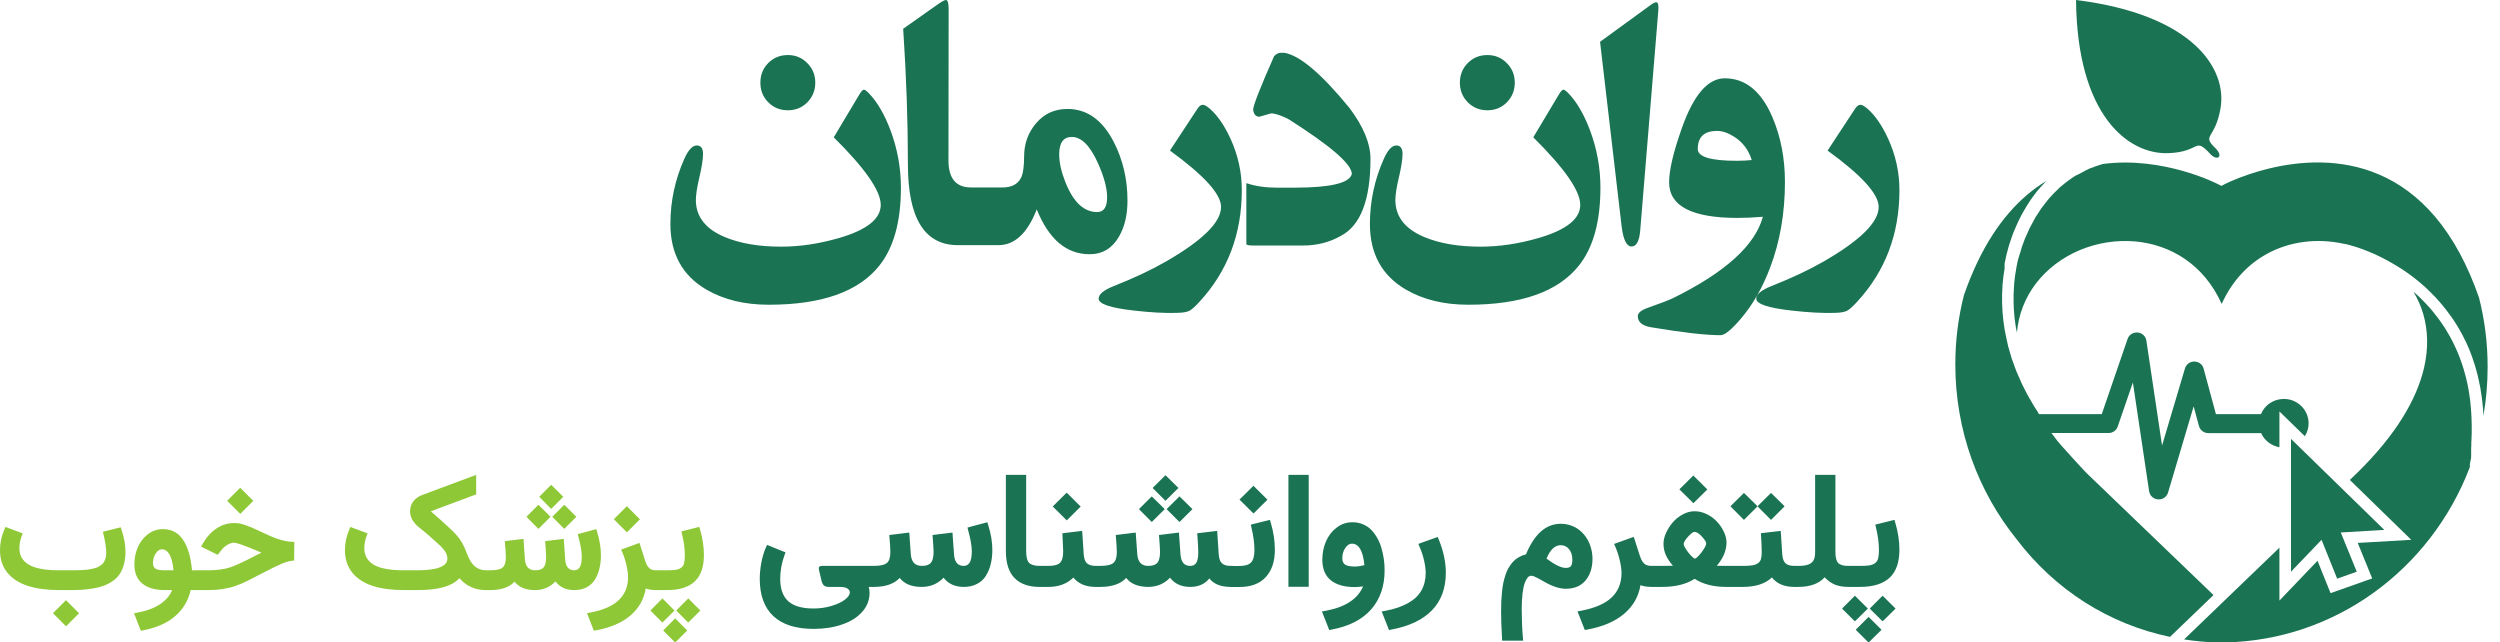
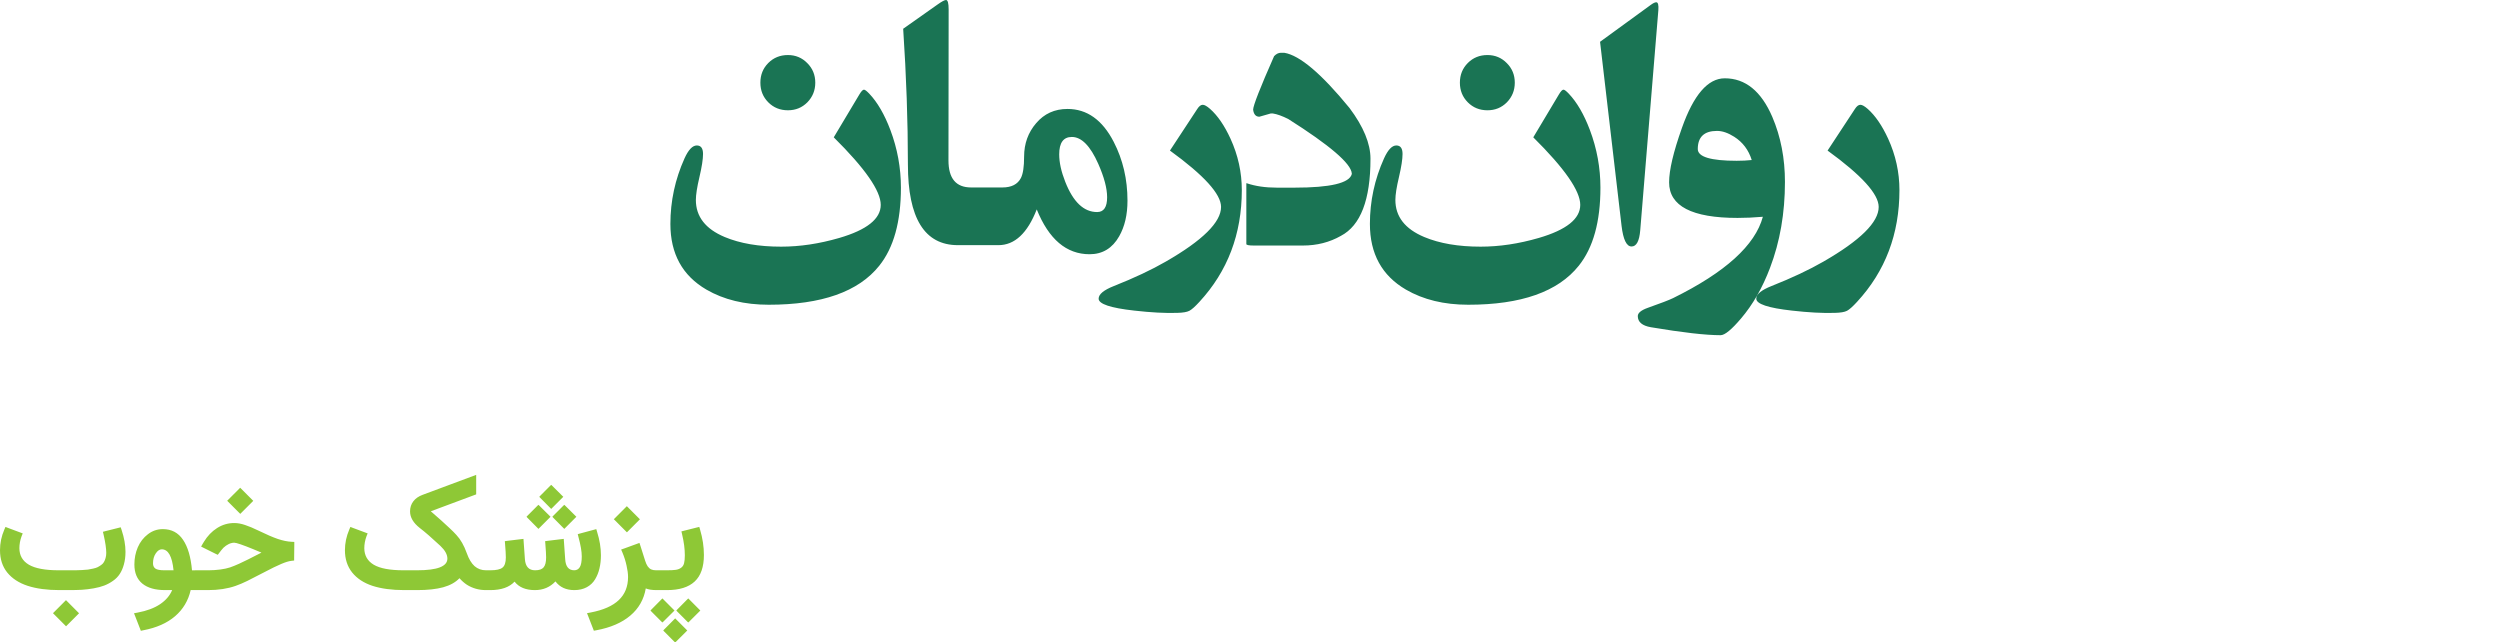
<svg xmlns="http://www.w3.org/2000/svg" width="179" height="46" viewBox="0 0 179 46" fill="none">
  <g clip-path="url(#clip0_3535_77778)">
    <path d="M64.506 13.436C64.506 15.874 63.988 17.738 62.953 19.029C61.467 20.889 58.828 21.819 55.037 21.819C53.308 21.819 51.823 21.458 50.58 20.736C48.86 19.734 48 18.167 48 16.036C48 14.402 48.338 12.835 49.013 11.336C49.292 10.722 49.585 10.415 49.891 10.415C50.188 10.415 50.337 10.618 50.337 11.025C50.337 11.395 50.251 11.946 50.08 12.677C49.909 13.399 49.824 13.946 49.824 14.316C49.824 15.508 50.512 16.393 51.89 16.971C52.989 17.431 54.335 17.661 55.929 17.661C57.271 17.661 58.657 17.454 60.089 17.038C62.07 16.46 63.061 15.671 63.061 14.668C63.061 13.666 61.94 12.054 59.697 9.833L61.534 6.758C61.669 6.533 61.778 6.42 61.859 6.42C61.931 6.42 62.057 6.515 62.237 6.704C62.822 7.318 63.326 8.185 63.75 9.305C64.254 10.641 64.506 12.018 64.506 13.436ZM58.374 5.919C58.374 6.469 58.185 6.939 57.806 7.327C57.428 7.707 56.965 7.896 56.415 7.896C55.857 7.896 55.389 7.707 55.01 7.327C54.632 6.948 54.443 6.479 54.443 5.919C54.443 5.359 54.632 4.889 55.01 4.51C55.389 4.131 55.857 3.941 56.415 3.941C56.965 3.941 57.428 4.135 57.806 4.524C58.185 4.903 58.374 5.368 58.374 5.919ZM69.909 17.553H68.585C66.199 17.553 65.006 15.625 65.006 11.77C65.006 8.7 64.893 5.463 64.668 2.059L67.126 0.325C67.433 0.108 67.635 0 67.734 0C67.86 0 67.923 0.226 67.923 0.677L67.91 11.485C67.91 12.777 68.45 13.422 69.531 13.422H69.909V17.553ZM69.382 13.422H71.435L71.516 13.53L71.53 17.445L71.462 17.553H69.409L69.328 17.445L69.315 13.53L69.382 13.422ZM80.728 14.37C80.728 15.373 80.53 16.221 80.134 16.916C79.648 17.774 78.941 18.203 78.013 18.203C76.356 18.203 75.096 17.133 74.231 14.993C73.565 16.7 72.651 17.553 71.489 17.553H70.814V13.422H71.773C72.421 13.422 72.863 13.197 73.097 12.745C73.25 12.447 73.326 11.937 73.326 11.214C73.326 10.284 73.615 9.485 74.191 8.817C74.767 8.14 75.514 7.801 76.433 7.801C77.829 7.801 78.932 8.587 79.742 10.158C80.4 11.431 80.728 12.835 80.728 14.37ZM78.635 11.729C78.067 10.447 77.437 9.806 76.744 9.806C76.14 9.806 75.839 10.221 75.839 11.052C75.839 11.63 75.983 12.284 76.271 13.016C76.838 14.46 77.599 15.183 78.554 15.183C79.031 15.183 79.27 14.831 79.27 14.126C79.27 13.485 79.058 12.686 78.635 11.729ZM88.914 13.612C88.914 16.754 87.901 19.422 85.875 21.616C85.569 21.95 85.33 22.163 85.159 22.253C84.988 22.343 84.695 22.393 84.281 22.402C83.425 22.429 82.403 22.375 81.215 22.239C79.513 22.05 78.662 21.765 78.662 21.386C78.662 21.07 79.026 20.767 79.756 20.479C81.215 19.901 82.453 19.318 83.47 18.731C86.109 17.214 87.428 15.91 87.428 14.817C87.428 13.896 86.208 12.551 83.768 10.781L85.726 7.801C85.852 7.603 85.983 7.503 86.118 7.503C86.244 7.503 86.419 7.603 86.645 7.801C87.185 8.28 87.671 8.989 88.103 9.928C88.644 11.111 88.914 12.339 88.914 13.612ZM91.71 3.779H91.953C93.061 3.959 94.618 5.278 96.626 7.734C97.626 9.07 98.126 10.28 98.126 11.363C98.126 14.307 97.419 16.149 96.005 16.889C95.195 17.35 94.29 17.58 93.29 17.58H89.765C89.414 17.58 89.238 17.544 89.238 17.472V13.124H89.278C89.891 13.332 90.607 13.436 91.426 13.436H92.683C95.258 13.436 96.626 13.111 96.789 12.46V12.42C96.735 11.707 95.217 10.406 92.237 8.519C91.805 8.303 91.44 8.172 91.143 8.126H90.981L90.17 8.357C89.918 8.357 89.769 8.19 89.724 7.856C89.724 7.567 90.224 6.289 91.224 4.023C91.377 3.86 91.539 3.779 91.71 3.779ZM114.591 13.436C114.591 15.874 114.074 17.738 113.038 19.029C111.552 20.889 108.914 21.819 105.123 21.819C103.394 21.819 101.908 21.458 100.665 20.736C98.945 19.734 98.085 18.167 98.085 16.036C98.085 14.402 98.423 12.835 99.099 11.336C99.378 10.722 99.67 10.415 99.976 10.415C100.274 10.415 100.422 10.618 100.422 11.025C100.422 11.395 100.337 11.946 100.166 12.677C99.994 13.399 99.909 13.946 99.909 14.316C99.909 15.508 100.598 16.393 101.976 16.971C103.074 17.431 104.42 17.661 106.014 17.661C107.356 17.661 108.743 17.454 110.174 17.038C112.156 16.46 113.146 15.671 113.146 14.668C113.146 13.666 112.025 12.054 109.783 9.833L111.62 6.758C111.755 6.533 111.863 6.42 111.944 6.42C112.016 6.42 112.142 6.515 112.322 6.704C112.907 7.318 113.412 8.185 113.835 9.305C114.339 10.641 114.591 12.018 114.591 13.436ZM108.459 5.919C108.459 6.469 108.27 6.939 107.892 7.327C107.514 7.707 107.05 7.896 106.501 7.896C105.942 7.896 105.474 7.707 105.096 7.327C104.718 6.948 104.528 6.479 104.528 5.919C104.528 5.359 104.718 4.889 105.096 4.51C105.474 4.131 105.942 3.941 106.501 3.941C107.05 3.941 107.514 4.135 107.892 4.524C108.27 4.903 108.459 5.368 108.459 5.919ZM118.738 0.731L117.441 16.483C117.378 17.26 117.171 17.648 116.82 17.648C116.46 17.648 116.221 17.156 116.104 16.172L114.564 2.993L118.211 0.339C118.373 0.221 118.5 0.163 118.59 0.163C118.716 0.163 118.765 0.352 118.738 0.731ZM127.802 13.029C127.802 15.26 127.446 17.309 126.734 19.178C126.194 20.605 125.501 21.815 124.654 22.808C123.979 23.603 123.493 24 123.196 24C122.124 24 120.463 23.81 118.211 23.431C117.581 23.323 117.266 23.056 117.266 22.632C117.266 22.406 117.509 22.208 117.995 22.036C118.914 21.711 119.513 21.481 119.792 21.345C123.529 19.503 125.672 17.562 126.221 15.521C125.573 15.576 124.97 15.603 124.411 15.603C121.142 15.603 119.508 14.754 119.508 13.056C119.508 12.181 119.814 10.88 120.427 9.156C121.264 6.79 122.286 5.607 123.493 5.607C124.97 5.607 126.104 6.528 126.897 8.37C127.5 9.779 127.802 11.332 127.802 13.029ZM125.424 11.458C125.199 10.736 124.78 10.181 124.168 9.792C123.727 9.512 123.317 9.373 122.939 9.373C122.02 9.373 121.561 9.806 121.561 10.673C121.561 11.232 122.489 11.512 124.344 11.512C124.74 11.512 125.1 11.494 125.424 11.458ZM136 13.612C136 16.754 134.988 19.422 132.962 21.616C132.655 21.95 132.416 22.163 132.246 22.253C132.074 22.343 131.781 22.393 131.368 22.402C130.512 22.429 129.49 22.375 128.301 22.239C126.599 22.05 125.749 21.765 125.749 21.386C125.749 21.07 126.113 20.767 126.843 20.479C128.301 19.901 129.54 19.318 130.557 18.731C133.196 17.214 134.514 15.91 134.514 14.817C134.514 13.896 133.295 12.551 130.855 10.781L132.813 7.801C132.939 7.603 133.07 7.503 133.205 7.503C133.331 7.503 133.506 7.603 133.732 7.801C134.271 8.28 134.757 8.989 135.19 9.928C135.73 11.111 136 12.339 136 13.612Z" fill="#1A7454" />
    <path d="M3.864 43.834L4.653 43.042L4.724 42.971L4.795 43.042L5.589 43.839L5.66 43.91L5.589 43.981L4.8 44.772L4.729 44.843L4.659 44.772L3.864 43.975L3.793 43.904L3.864 43.834ZM4.936 42.251H4.256C3.367 42.251 2.609 42.149 1.981 41.945C1.353 41.738 0.865 41.42 0.517 40.99C0.172 40.561 0 40.028 0 39.392C0 38.886 0.103 38.395 0.31 37.918L0.392 37.727L0.588 37.804L1.42 38.114L1.627 38.191L1.546 38.393C1.44 38.68 1.388 38.968 1.388 39.255C1.391 39.775 1.618 40.168 2.068 40.434C2.522 40.699 3.233 40.832 4.201 40.832H4.898C5.108 40.832 5.277 40.832 5.404 40.832C5.531 40.829 5.685 40.823 5.867 40.816C6.048 40.809 6.191 40.798 6.297 40.783C6.405 40.765 6.529 40.741 6.667 40.712C6.805 40.683 6.913 40.648 6.993 40.608C7.077 40.565 7.162 40.512 7.249 40.45C7.336 40.388 7.401 40.318 7.445 40.237C7.492 40.154 7.53 40.059 7.559 39.954C7.592 39.844 7.608 39.723 7.608 39.588C7.608 39.279 7.545 38.844 7.418 38.284L7.369 38.076L7.576 38.022L8.446 37.804L8.642 37.754L8.707 37.945C8.893 38.509 8.985 39.03 8.985 39.506C8.985 39.841 8.947 40.143 8.871 40.412C8.798 40.681 8.698 40.91 8.571 41.1C8.448 41.289 8.287 41.453 8.087 41.591C7.891 41.729 7.684 41.84 7.467 41.924C7.249 42.007 6.995 42.075 6.705 42.126C6.418 42.176 6.137 42.211 5.861 42.229C5.589 42.244 5.281 42.251 4.936 42.251ZM11.657 37.885C12.281 37.885 12.764 38.14 13.105 38.649C13.45 39.155 13.664 39.885 13.747 40.838H14.171V41.056V42.033V42.251L13.654 42.246C13.48 43.006 13.107 43.632 12.533 44.123C11.96 44.614 11.204 44.949 10.264 45.127L10.084 45.165L10.019 44.996L9.693 44.156L9.595 43.91L9.856 43.861C10.516 43.737 11.051 43.537 11.461 43.261C11.871 42.984 12.16 42.648 12.326 42.251H11.82C11.117 42.251 10.574 42.096 10.193 41.787C9.812 41.474 9.622 41.018 9.622 40.417C9.622 39.977 9.703 39.566 9.867 39.184C10.034 38.802 10.275 38.491 10.591 38.251C10.906 38.007 11.262 37.885 11.657 37.885ZM12.425 40.832C12.326 39.832 12.045 39.331 11.581 39.331C11.425 39.331 11.282 39.43 11.151 39.626C11.02 39.819 10.955 40.055 10.955 40.336C10.955 40.503 11.013 40.629 11.129 40.712C11.249 40.792 11.461 40.832 11.766 40.832H12.425ZM16.337 35.784L17.127 34.993L17.197 34.922L17.268 34.993L18.063 35.79L18.133 35.861L18.063 35.932L17.273 36.723L17.203 36.794L17.132 36.723L16.337 35.926L16.267 35.855L16.337 35.784ZM13.97 42.033V41.05V40.832H14.961C15.218 40.832 15.487 40.814 15.766 40.778C16.045 40.741 16.281 40.69 16.474 40.625C16.655 40.563 16.871 40.476 17.121 40.363C17.372 40.246 17.587 40.143 17.769 40.052C17.95 39.961 18.264 39.801 18.71 39.572L18.716 39.566C18.538 39.49 18.347 39.41 18.144 39.326C17.379 39.013 16.92 38.857 16.767 38.857C16.706 38.857 16.64 38.866 16.572 38.884C16.506 38.899 16.441 38.922 16.376 38.955C16.31 38.988 16.245 39.026 16.18 39.07C16.118 39.113 16.058 39.162 16 39.217C15.946 39.272 15.895 39.33 15.848 39.392L15.701 39.583L15.592 39.724L15.429 39.648L14.607 39.239L14.4 39.135L14.514 38.933L14.601 38.791C14.852 38.377 15.165 38.049 15.543 37.809C15.92 37.569 16.33 37.449 16.773 37.449C17.016 37.449 17.275 37.496 17.551 37.591C17.827 37.682 18.148 37.816 18.514 37.995C19.073 38.267 19.532 38.466 19.891 38.589C20.25 38.709 20.575 38.777 20.865 38.791L21.072 38.802V39.01L21.061 39.937V40.134L20.865 40.156C20.677 40.177 20.433 40.252 20.136 40.379C19.838 40.503 19.414 40.71 18.863 41.001C18.38 41.256 17.994 41.454 17.703 41.596C17.413 41.738 17.134 41.856 16.865 41.951C16.292 42.151 15.635 42.251 14.895 42.251H13.97V42.033ZM30.846 36.608C31.14 36.859 31.389 37.078 31.592 37.263C31.799 37.445 31.998 37.629 32.191 37.814C32.386 37.996 32.548 38.158 32.675 38.3C32.976 38.62 33.224 39.055 33.42 39.604C33.569 40.026 33.756 40.337 33.981 40.538C34.209 40.734 34.48 40.832 34.792 40.832H34.933V41.05V42.033V42.251H34.792C34.538 42.251 34.297 42.218 34.068 42.153C33.839 42.087 33.627 41.993 33.431 41.869C33.239 41.742 33.061 41.585 32.898 41.4C32.619 41.694 32.23 41.911 31.733 42.049C31.236 42.184 30.618 42.251 29.878 42.251H28.941C28.053 42.251 27.294 42.149 26.667 41.945C26.043 41.738 25.558 41.42 25.214 40.99C24.869 40.557 24.697 40.025 24.697 39.392C24.697 38.893 24.8 38.402 25.007 37.918L25.088 37.727L25.284 37.804L26.117 38.114L26.324 38.191L26.242 38.393C26.137 38.68 26.084 38.968 26.084 39.255C26.088 39.775 26.313 40.168 26.759 40.434C27.209 40.699 27.918 40.832 28.887 40.832H29.878C31.314 40.832 32.033 40.554 32.033 39.997C32.033 39.706 31.866 39.403 31.532 39.086C30.937 38.529 30.445 38.102 30.057 37.804C29.593 37.44 29.36 37.045 29.36 36.619C29.36 36.339 29.439 36.097 29.595 35.894C29.75 35.69 29.972 35.535 30.259 35.43L34.095 34V35.397L30.846 36.608ZM38.678 35.501L39.396 34.78L39.467 34.715L39.537 34.78L40.261 35.501L40.332 35.572L40.261 35.642L39.537 36.368L39.467 36.439L39.396 36.368L38.678 35.642L38.612 35.572L38.678 35.501ZM39.614 36.93L40.332 36.21L40.403 36.145L40.473 36.21L41.197 36.93L41.268 37.001L41.197 37.072L40.473 37.798L40.403 37.869L40.332 37.798L39.614 37.072L39.548 37.001L39.614 36.93ZM37.763 36.93L38.482 36.21L38.552 36.145L38.623 36.21L39.347 36.93L39.418 37.001L39.347 37.072L38.623 37.798L38.552 37.869L38.482 37.798L37.763 37.072L37.698 37.001L37.763 36.93ZM41.116 40.832C41.286 40.832 41.419 40.758 41.513 40.608C41.607 40.459 41.654 40.203 41.654 39.839C41.654 39.493 41.576 39.033 41.42 38.458L41.366 38.245L41.578 38.186L42.492 37.94L42.694 37.885L42.754 38.087C42.935 38.666 43.026 39.222 43.026 39.757C43.026 40.096 42.991 40.408 42.922 40.696C42.857 40.98 42.752 41.242 42.607 41.482C42.465 41.718 42.268 41.906 42.014 42.044C41.76 42.182 41.462 42.251 41.121 42.251C40.533 42.251 40.083 42.044 39.771 41.629C39.38 42.044 38.89 42.251 38.302 42.251C37.642 42.251 37.156 42.049 36.843 41.645C36.466 42.049 35.888 42.251 35.107 42.251H34.737V42.033V41.05V40.832H35.118C35.535 40.832 35.822 40.769 35.978 40.641C36.138 40.514 36.218 40.27 36.218 39.91C36.218 39.71 36.2 39.392 36.163 38.955L36.147 38.748L36.354 38.72L37.252 38.611L37.48 38.584L37.496 38.813L37.584 40.046C37.624 40.57 37.867 40.832 38.313 40.832C38.603 40.832 38.806 40.763 38.922 40.625C39.042 40.483 39.102 40.245 39.102 39.91C39.102 39.721 39.084 39.403 39.048 38.955L39.031 38.748L39.238 38.72L40.136 38.611L40.364 38.584L40.381 38.813L40.468 40.046C40.501 40.57 40.717 40.832 41.116 40.832ZM44.022 37.105L44.811 36.314L44.882 36.243L44.952 36.314L45.747 37.111L45.818 37.181L45.747 37.252L44.958 38.044L44.887 38.114L44.816 38.044L44.022 37.247L43.951 37.176L44.022 37.105ZM44.969 41.323C44.969 41.083 44.932 40.805 44.86 40.489C44.791 40.172 44.693 39.863 44.566 39.561L44.473 39.348L44.691 39.272L45.573 38.95L45.785 38.873L45.856 39.086L46.188 40.134C46.242 40.308 46.304 40.447 46.373 40.548C46.445 40.65 46.527 40.723 46.618 40.767C46.712 40.81 46.826 40.832 46.961 40.832H47.167V41.05V42.033V42.251H47.02C46.683 42.251 46.422 42.211 46.237 42.131C46.102 42.92 45.732 43.57 45.127 44.079C44.524 44.589 43.715 44.938 42.699 45.127L42.52 45.16L42.454 44.991L42.128 44.15L42.03 43.904L42.286 43.855C43.196 43.681 43.869 43.384 44.305 42.966C44.744 42.551 44.965 42.004 44.969 41.323ZM47.554 45.072L48.272 44.347L48.343 44.276L48.414 44.347L49.137 45.072L49.208 45.143L49.137 45.214L48.414 45.935L48.343 46L48.272 45.935L47.554 45.214L47.488 45.143L47.554 45.072ZM48.49 43.643L49.208 42.917L49.279 42.846L49.35 42.917L50.073 43.643L50.144 43.714L50.073 43.785L49.35 44.505L49.279 44.57L49.208 44.505L48.49 43.785L48.424 43.714L48.49 43.643ZM46.639 43.643L47.358 42.917L47.428 42.846L47.499 42.917L48.223 43.643L48.294 43.714L48.223 43.785L47.499 44.505L47.428 44.57L47.358 44.505L46.639 43.785L46.574 43.714L46.639 43.643ZM50.128 37.929C50.309 38.544 50.4 39.148 50.4 39.741C50.4 40.592 50.18 41.223 49.741 41.634C49.302 42.045 48.642 42.251 47.761 42.251H46.955V42.033V41.05V40.832H47.761C48.033 40.832 48.241 40.821 48.386 40.8C48.535 40.778 48.662 40.728 48.767 40.652C48.876 40.572 48.947 40.463 48.98 40.325C49.016 40.187 49.034 39.997 49.034 39.757C49.034 39.306 48.969 38.806 48.838 38.257L48.789 38.049L48.996 37.995L49.867 37.776L50.068 37.727L50.128 37.929Z" fill="#8EC836" />
-     <path d="M62.202 42.023C62.241 42.166 62.261 42.309 62.261 42.452C62.261 42.961 62.086 43.413 61.735 43.806C61.389 44.2 60.912 44.501 60.305 44.709C59.702 44.921 59.019 45.028 58.257 45.028C56.992 45.028 56.033 44.725 55.379 44.119C54.725 43.513 54.398 42.619 54.398 41.439C54.398 41.087 54.435 40.709 54.509 40.304C54.583 39.895 54.69 39.534 54.83 39.221L54.924 39.013L55.134 39.1L56.033 39.465L56.243 39.545L56.167 39.76C55.965 40.312 55.864 40.873 55.864 41.444C55.864 42.166 56.056 42.7 56.441 43.048C56.827 43.395 57.43 43.569 58.251 43.569C58.698 43.569 59.126 43.507 59.535 43.383C59.944 43.264 60.264 43.113 60.498 42.932C60.731 42.755 60.848 42.581 60.848 42.411C60.848 42.311 60.792 42.22 60.679 42.139C60.566 42.062 60.381 42.023 60.124 42.023H59.348C59.181 42.023 59.06 41.987 58.986 41.913C58.912 41.84 58.858 41.732 58.823 41.589L58.642 40.825C58.615 40.709 58.618 40.63 58.654 40.588C58.688 40.541 58.762 40.518 58.875 40.518H62.372V40.75V41.792V42.023H62.202ZM69.002 40.518C69.185 40.518 69.327 40.439 69.428 40.281C69.53 40.123 69.58 39.85 69.58 39.465C69.58 39.098 69.496 38.61 69.329 38L69.271 37.774L69.498 37.711L70.479 37.45L70.695 37.392L70.759 37.606C70.954 38.22 71.051 38.81 71.051 39.378C71.051 39.737 71.014 40.069 70.94 40.373C70.87 40.674 70.757 40.952 70.602 41.207C70.45 41.458 70.238 41.657 69.965 41.803C69.693 41.95 69.374 42.023 69.008 42.023C68.378 42.023 67.895 41.803 67.561 41.363C67.14 41.803 66.615 42.023 65.985 42.023C65.276 42.023 64.755 41.809 64.42 41.381C64.016 41.809 63.395 42.023 62.558 42.023H62.161V41.792V40.75V40.518H62.57C63.017 40.518 63.325 40.451 63.492 40.316C63.663 40.181 63.749 39.922 63.749 39.54C63.749 39.328 63.73 38.99 63.691 38.527L63.673 38.307L63.895 38.278L64.858 38.162L65.103 38.133L65.121 38.376L65.214 39.684C65.257 40.24 65.518 40.518 65.996 40.518C66.308 40.518 66.525 40.445 66.65 40.298C66.778 40.148 66.843 39.895 66.843 39.54C66.843 39.339 66.823 39.002 66.784 38.527L66.767 38.307L66.989 38.278L67.952 38.162L68.197 38.133L68.214 38.376L68.308 39.684C68.343 40.24 68.574 40.518 69.002 40.518ZM74.436 42.023C73.65 42.023 73.051 41.811 72.639 41.386C72.226 40.962 72.02 40.316 72.02 39.447V34.232V34H72.253H73.24H73.473V34.232V39.453C73.473 39.874 73.545 40.157 73.689 40.304C73.837 40.447 74.086 40.518 74.436 40.518H74.576V40.75V41.792V42.023H74.436ZM75.452 36.188L76.298 35.349L76.374 35.273L76.45 35.349L77.302 36.194L77.378 36.269L77.302 36.344L76.456 37.184L76.38 37.259L76.304 37.184L75.452 36.339L75.376 36.263L75.452 36.188ZM78.458 42.023C77.746 42.023 77.211 41.799 76.853 41.352C76.401 41.799 75.804 42.023 75.061 42.023H74.361V41.792V40.75V40.518H75.061C75.469 40.518 75.748 40.445 75.895 40.298C76.047 40.148 76.123 39.88 76.123 39.493C76.123 39.389 76.108 39.025 76.077 38.399L76.065 38.185L76.281 38.156L77.238 38.041L77.483 38.012L77.501 38.255L77.594 39.679C77.614 39.984 77.689 40.2 77.822 40.327C77.958 40.455 78.174 40.518 78.47 40.518H78.592V40.75V41.792V42.023H78.458ZM82.602 34.862L83.373 34.098L83.448 34.029L83.524 34.098L84.301 34.862L84.377 34.938L84.301 35.013L83.524 35.783L83.448 35.858L83.373 35.783L82.602 35.013L82.532 34.938L82.602 34.862ZM83.606 36.379L84.377 35.615L84.452 35.545L84.528 35.615L85.305 36.379L85.38 36.455L85.305 36.53L84.528 37.3L84.452 37.375L84.377 37.3L83.606 36.53L83.536 36.455L83.606 36.379ZM81.622 36.379L82.392 35.615L82.468 35.545L82.544 35.615L83.32 36.379L83.396 36.455L83.32 36.53L82.544 37.3L82.468 37.375L82.392 37.3L81.622 36.53L81.552 36.455L81.622 36.379ZM80.635 41.381C80.238 41.809 79.618 42.023 78.773 42.023H78.376V41.792V40.75V40.518H78.785C79.232 40.518 79.54 40.451 79.707 40.316C79.878 40.181 79.964 39.922 79.964 39.54C79.964 39.328 79.945 38.99 79.906 38.527L79.888 38.307L80.121 38.278L81.073 38.162L81.318 38.133L81.335 38.376L81.429 39.684C81.472 40.24 81.733 40.518 82.211 40.518C82.522 40.518 82.74 40.445 82.865 40.298C82.993 40.148 83.057 39.895 83.057 39.54C83.057 39.339 83.038 39.002 82.999 38.527L82.981 38.307L83.209 38.278L84.166 38.162L84.412 38.133L84.429 38.376L84.522 39.684C84.558 40.24 84.789 40.518 85.217 40.518C85.412 40.518 85.556 40.447 85.649 40.304C85.746 40.161 85.795 39.91 85.795 39.551C85.795 39.277 85.775 38.895 85.737 38.405L85.719 38.185L85.941 38.156L86.904 38.041L87.149 38.012L87.167 38.255L87.26 39.684C87.279 39.986 87.355 40.2 87.488 40.327C87.62 40.455 87.826 40.518 88.106 40.518H88.27V40.75V41.792V42.023H88.118C87.414 42.023 86.904 41.821 86.589 41.415C86.266 41.821 85.811 42.023 85.223 42.023C84.593 42.023 84.11 41.803 83.775 41.363C83.355 41.803 82.83 42.023 82.199 42.023C81.48 42.015 80.958 41.801 80.635 41.381ZM88.824 35.696L89.671 34.857L89.746 34.781L89.822 34.857L90.674 35.702L90.75 35.777L90.674 35.852L89.828 36.692L89.752 36.767L89.676 36.692L88.824 35.846L88.748 35.771L88.824 35.696ZM90.99 37.438C91.184 38.091 91.281 38.731 91.281 39.36C91.281 40.194 91.064 40.848 90.628 41.323C90.192 41.794 89.564 42.029 88.743 42.029H88.054V41.797V40.755V40.524H88.743C89.136 40.524 89.412 40.441 89.571 40.275C89.735 40.109 89.817 39.81 89.817 39.378C89.817 38.899 89.746 38.369 89.606 37.786L89.554 37.566L89.776 37.508L90.71 37.276L90.925 37.224L90.99 37.438ZM92.484 34H93.47H93.704V34.232V41.786V42.017H93.47H92.484H92.251V41.786V34.232V34H92.484ZM97.597 41.988C97.317 42.019 97.12 42.035 97.007 42.035C96.26 42.035 95.684 41.871 95.28 41.543C94.879 41.211 94.679 40.723 94.679 40.078C94.679 39.611 94.764 39.175 94.936 38.77C95.111 38.365 95.365 38.035 95.7 37.78C96.035 37.521 96.414 37.392 96.838 37.392C97.107 37.392 97.354 37.44 97.579 37.537C97.809 37.63 98.006 37.759 98.169 37.925C98.332 38.091 98.477 38.284 98.601 38.504C98.729 38.72 98.831 38.959 98.905 39.221C98.982 39.48 99.041 39.744 99.08 40.014C99.118 40.281 99.138 40.553 99.138 40.831C99.138 41.969 98.817 42.903 98.175 43.633C97.533 44.362 96.595 44.842 95.362 45.074L95.175 45.114L95.105 44.935L94.754 44.044L94.65 43.783L94.93 43.731C96.319 43.472 97.208 42.892 97.597 41.988ZM97.69 40.466C97.593 39.44 97.294 38.926 96.791 38.926C96.616 38.926 96.459 39.03 96.319 39.239C96.179 39.443 96.109 39.694 96.109 39.991C96.109 40.184 96.175 40.329 96.307 40.425C96.443 40.518 96.679 40.564 97.013 40.564C97.212 40.564 97.438 40.532 97.69 40.466ZM103.025 38.654C103.356 39.468 103.521 40.254 103.521 41.01C103.521 42.114 103.193 43.007 102.535 43.69C101.877 44.373 100.912 44.835 99.64 45.074L99.453 45.114L99.383 44.935L99.033 44.044L98.928 43.783L99.208 43.731C99.858 43.607 100.395 43.424 100.819 43.181C101.247 42.942 101.562 42.645 101.765 42.289C101.971 41.934 102.076 41.518 102.08 41.039C102.08 40.784 102.043 40.489 101.969 40.154C101.895 39.818 101.788 39.49 101.648 39.169L101.554 38.944L101.788 38.857L102.734 38.521L102.944 38.446L103.025 38.654ZM110.73 39.997C111.329 40.441 111.786 40.663 112.102 40.663C112.191 40.663 112.265 40.653 112.323 40.634C112.382 40.615 112.431 40.584 112.469 40.541C112.508 40.495 112.536 40.435 112.551 40.362C112.571 40.288 112.58 40.196 112.58 40.084C112.58 39.767 112.503 39.515 112.347 39.326C112.195 39.133 111.993 39.036 111.74 39.036C111.331 39.036 110.995 39.356 110.73 39.997ZM107.543 45.653C107.5 44.939 107.479 44.314 107.479 43.777C107.479 43.519 107.483 43.279 107.491 43.059C107.502 42.839 107.52 42.612 107.543 42.376C107.566 42.145 107.598 41.933 107.636 41.74C107.679 41.543 107.732 41.35 107.794 41.161C107.856 40.968 107.932 40.796 108.022 40.645C108.115 40.491 108.218 40.35 108.331 40.223C108.448 40.096 108.584 39.987 108.74 39.899C108.899 39.806 109.072 39.737 109.259 39.69C109.862 38.239 110.687 37.51 111.734 37.502C112.01 37.502 112.269 37.547 112.51 37.635C112.755 37.724 112.968 37.848 113.146 38.006C113.329 38.16 113.487 38.343 113.619 38.556C113.752 38.764 113.851 38.994 113.917 39.245C113.987 39.492 114.022 39.748 114.022 40.014C114.022 40.644 113.857 41.159 113.526 41.56C113.195 41.958 112.72 42.156 112.102 42.156C111.666 42.156 111.15 41.987 110.555 41.647C110.415 41.562 110.22 41.456 109.971 41.329C109.839 41.259 109.724 41.224 109.627 41.224C109.541 41.224 109.459 41.267 109.382 41.352C109.308 41.437 109.238 41.568 109.171 41.745C109.105 41.923 109.053 42.172 109.014 42.492C108.975 42.812 108.956 43.187 108.956 43.615C108.956 44.318 108.983 44.987 109.037 45.624L109.061 45.873H108.804H107.777H107.555L107.543 45.653ZM116.1 41.039C116.1 40.784 116.061 40.489 115.983 40.154C115.909 39.818 115.804 39.49 115.668 39.169L115.569 38.944L115.802 38.862L116.748 38.521L116.975 38.44L117.051 38.666L117.407 39.777C117.466 39.962 117.532 40.109 117.606 40.217C117.684 40.325 117.771 40.402 117.868 40.449C117.97 40.495 118.092 40.518 118.236 40.518H118.458V40.75V41.792V42.023H118.3C117.938 42.023 117.658 41.981 117.46 41.896C117.316 42.733 116.919 43.422 116.269 43.962C115.623 44.503 114.755 44.873 113.666 45.074L113.473 45.109L113.403 44.929L113.053 44.038L112.948 43.777L113.222 43.725C114.199 43.54 114.921 43.225 115.388 42.782C115.859 42.342 116.096 41.761 116.1 41.039ZM120.32 34.961L121.166 34.122L121.242 34.046L121.318 34.122L122.17 34.967L122.246 35.042L122.17 35.117L121.324 35.956L121.248 36.032L121.172 35.956L120.32 35.111L120.244 35.036L120.32 34.961ZM121.324 38.081C121.227 38.081 121.073 38.197 120.863 38.428C120.657 38.656 120.553 38.832 120.553 38.955C120.553 39.032 120.608 39.156 120.717 39.326C120.826 39.492 120.944 39.644 121.073 39.783C121.205 39.918 121.299 39.989 121.353 39.997C121.411 39.993 121.505 39.922 121.633 39.783C121.766 39.644 121.886 39.486 121.995 39.308C122.108 39.131 122.164 38.998 122.164 38.909C122.164 38.805 122.061 38.641 121.855 38.417C121.649 38.193 121.472 38.081 121.324 38.081ZM122.923 40.507C123.067 40.514 123.287 40.518 123.583 40.518H124.12V40.75V41.792V42.023H123.594C122.688 42.023 121.935 41.83 121.336 41.444C120.736 41.83 119.96 42.023 119.007 42.023H118.23V41.792V40.75V40.518H119.007C119.353 40.518 119.612 40.514 119.783 40.507C119.557 40.248 119.388 39.993 119.275 39.742C119.162 39.488 119.106 39.214 119.106 38.92C119.106 38.693 119.164 38.444 119.281 38.174C119.402 37.904 119.559 37.653 119.754 37.421C119.948 37.19 120.186 36.997 120.466 36.842C120.75 36.684 121.038 36.605 121.33 36.605C121.633 36.605 121.929 36.676 122.217 36.819C122.505 36.962 122.748 37.143 122.947 37.363C123.149 37.579 123.31 37.819 123.431 38.081C123.555 38.343 123.618 38.594 123.618 38.834C123.618 39.409 123.386 39.966 122.923 40.507ZM125.912 36.176L126.729 35.366L126.805 35.297L126.881 35.366L127.704 36.176L127.774 36.252L127.704 36.327L126.881 37.149L126.805 37.224L126.729 37.149L125.912 36.327L125.842 36.252L125.912 36.176ZM123.974 36.176L124.791 35.366L124.867 35.297L124.943 35.366L125.766 36.176L125.836 36.252L125.766 36.327L124.943 37.149L124.867 37.224L124.791 37.149L123.974 36.327L123.904 36.252L123.974 36.176ZM128.474 42.023C127.758 42.023 127.223 41.797 126.869 41.346C126.398 41.797 125.7 42.023 124.773 42.023H123.91V41.792V40.75V40.518H124.785C125.073 40.518 125.301 40.505 125.468 40.478C125.635 40.451 125.77 40.4 125.871 40.327C125.976 40.25 126.046 40.154 126.081 40.038C126.12 39.918 126.139 39.756 126.139 39.551C126.139 39.239 126.124 38.855 126.093 38.399L126.081 38.179L126.297 38.151L127.254 38.041L127.499 38.012L127.517 38.255L127.61 39.684C127.63 39.986 127.705 40.2 127.838 40.327C127.97 40.455 128.186 40.518 128.486 40.518H128.608V40.75V41.792V42.023H128.474ZM130.646 41.334C130.233 41.794 129.6 42.023 128.749 42.023H128.386V41.792V40.75V40.518H128.76C129.076 40.518 129.32 40.483 129.496 40.414C129.671 40.341 129.792 40.236 129.857 40.101C129.927 39.966 129.963 39.779 129.963 39.54V34.232V34H130.195H131.182H131.416V34.232V39.54C131.416 39.907 131.48 40.161 131.609 40.304C131.74 40.447 131.985 40.518 132.338 40.518H132.513V40.75V41.792V42.023H132.35C131.969 42.023 131.642 41.967 131.37 41.855C131.1 41.74 130.86 41.566 130.646 41.334ZM132.945 45.016L133.715 44.246L133.791 44.171L133.868 44.246L134.644 45.016L134.719 45.091L134.644 45.166L133.868 45.931L133.791 46L133.715 45.931L132.945 45.166L132.874 45.091L132.945 45.016ZM133.949 43.499L134.719 42.729L134.795 42.654L134.871 42.729L135.648 43.499L135.723 43.575L135.648 43.65L134.871 44.414L134.795 44.483L134.719 44.414L133.949 43.65L133.879 43.575L133.949 43.499ZM131.965 43.499L132.735 42.729L132.811 42.654L132.886 42.729L133.663 43.499L133.739 43.575L133.663 43.65L132.886 44.414L132.811 44.483L132.735 44.414L131.965 43.65L131.894 43.575L131.965 43.499ZM135.706 37.438C135.9 38.091 135.998 38.731 135.998 39.36C135.998 40.264 135.762 40.933 135.292 41.369C134.82 41.805 134.112 42.023 133.167 42.023H132.303V41.792V40.75V40.518H133.167C133.459 40.518 133.682 40.507 133.839 40.483C133.998 40.46 134.134 40.408 134.247 40.327C134.363 40.242 134.439 40.127 134.475 39.98C134.513 39.833 134.532 39.633 134.532 39.378C134.532 38.899 134.463 38.369 134.322 37.786L134.27 37.566L134.492 37.508L135.426 37.276L135.641 37.224L135.706 37.438Z" fill="#1A7454" />
-     <path fill-rule="evenodd" clip-rule="evenodd" d="M148.645 0C157.008 1.042 159.483 4.922 158.988 7.765C158.597 10.031 157.584 9.618 158.666 10.648C159.207 11.237 158.752 11.515 158.303 11.073C157.065 9.731 157.624 10.875 155.27 10.966C152.334 11.079 148.714 8.196 148.645 0ZM155.373 45.601L158.487 42.605L149.491 33.962L149.387 33.86C149.151 33.627 147.552 31.872 147.35 31.617C147.321 31.583 147.298 31.549 147.27 31.515C147.137 31.345 147.005 31.175 146.884 31.005H150.97C151.293 31.005 151.564 30.79 151.644 30.495L152.714 27.386L153.877 35.174C153.935 35.547 154.286 35.808 154.666 35.751C154.959 35.712 155.184 35.491 155.247 35.219L157.065 29.096L157.445 30.501C157.527 30.807 157.808 31.011 158.119 31.011H161.895C162.13 31.532 162.62 31.917 163.207 32.024V29.459L165.026 31.231C165.199 30.965 165.296 30.648 165.296 30.308C165.296 29.345 164.502 28.564 163.524 28.564C162.781 28.564 162.148 29.011 161.884 29.651H158.66L157.779 26.394C157.722 26.168 157.544 25.981 157.302 25.913C156.934 25.805 156.548 26.015 156.444 26.377L154.803 31.9L153.681 24.389C153.647 24.146 153.474 23.925 153.215 23.84C152.853 23.721 152.455 23.908 152.334 24.27L150.486 29.651H145.992C145.946 29.566 145.894 29.487 145.848 29.402L145.843 29.391L145.837 29.385L145.784 29.306L145.732 29.226L145.681 29.147L145.629 29.068L145.583 28.988L145.537 28.909L145.49 28.83L145.445 28.751L145.399 28.671L145.353 28.592L145.307 28.513L145.261 28.433L145.215 28.354L145.168 28.275L145.128 28.195L145.088 28.116L145.048 28.037L145.007 27.958L144.967 27.878L144.927 27.799L144.887 27.72L144.847 27.64L144.806 27.561C144.783 27.51 144.754 27.459 144.731 27.403L144.697 27.323L144.662 27.244L144.628 27.165L144.593 27.085L144.559 27.006C144.536 26.955 144.513 26.904 144.489 26.848L144.455 26.768L144.42 26.689L144.386 26.61L144.351 26.53L144.323 26.451L144.294 26.372L144.265 26.292L144.236 26.213L144.208 26.134L144.179 26.055L144.149 25.975L144.121 25.896L144.092 25.817L144.063 25.737L144.035 25.658L144.012 25.579L143.989 25.499L143.966 25.42L143.943 25.341L143.92 25.262L143.897 25.182L143.874 25.103L143.851 25.024L143.827 24.944L143.804 24.865L143.781 24.786L143.764 24.706L143.747 24.627L143.73 24.548L143.712 24.469L143.695 24.389L143.678 24.31L143.649 24.185C143.62 24.061 143.598 23.942 143.575 23.817C143.569 23.778 143.557 23.738 143.552 23.693C143.546 23.653 143.54 23.613 143.529 23.568C143.523 23.528 143.517 23.489 143.511 23.443C143.506 23.404 143.499 23.364 143.493 23.325C143.488 23.285 143.482 23.245 143.476 23.206C143.47 23.166 143.465 23.126 143.459 23.087C143.453 23.047 143.447 23.007 143.442 22.968C143.436 22.928 143.43 22.888 143.43 22.849L143.419 22.73C143.413 22.69 143.413 22.65 143.407 22.611C143.401 22.571 143.401 22.532 143.396 22.492C143.39 22.452 143.39 22.413 143.384 22.373C143.378 22.333 143.378 22.294 143.378 22.254C143.378 22.214 143.373 22.175 143.373 22.135L143.367 22.016C143.367 21.976 143.361 21.937 143.361 21.897C143.361 21.858 143.356 21.818 143.356 21.778C143.356 21.738 143.356 21.699 143.35 21.659V21.54C143.35 21.501 143.35 21.461 143.35 21.421C143.35 21.382 143.35 21.342 143.35 21.302C143.35 21.263 143.35 21.223 143.35 21.183C143.35 21.144 143.35 21.104 143.35 21.064C143.35 21.025 143.35 20.985 143.356 20.946C143.356 20.906 143.356 20.866 143.361 20.827C143.361 20.787 143.367 20.747 143.367 20.708C143.367 20.668 143.373 20.628 143.373 20.594C143.373 20.555 143.378 20.515 143.378 20.481C143.378 20.442 143.384 20.402 143.384 20.368C143.39 20.328 143.39 20.288 143.396 20.255C143.401 20.215 143.401 20.181 143.407 20.141C143.413 20.102 143.413 20.068 143.419 20.028C143.424 19.988 143.424 19.954 143.43 19.915L143.442 19.801C143.447 19.762 143.453 19.728 143.459 19.688C143.465 19.648 143.47 19.614 143.476 19.575C143.482 19.535 143.488 19.501 143.493 19.462C143.499 19.422 143.506 19.388 143.511 19.348C143.517 19.309 143.523 19.275 143.529 19.235V19.229V19.224V19.218V19.212V19.207V19.201V19.195V19.19V19.184V19.178V19.173V19.167V19.161V19.156V19.15V19.144V19.139V19.133V19.127V19.122V19.116V19.11V19.105V19.099V19.093V19.088V19.082V19.076V19.071V19.065V19.059V19.054V19.048V19.043V19.037V19.031V19.026V19.02V19.014V19.009V19.003V18.997V18.991V18.986V18.98V18.974V18.969V18.963V18.957V18.952V18.946V18.941V18.935V18.929V18.924V18.918V18.912V18.907V18.901V18.895V18.89V18.884V18.878V18.872C143.534 18.839 143.54 18.799 143.552 18.765C143.557 18.731 143.569 18.691 143.575 18.657L143.598 18.55L143.62 18.442C143.626 18.408 143.638 18.368 143.643 18.334L143.666 18.227L143.695 18.119C143.707 18.085 143.712 18.046 143.724 18.012L143.752 17.904L143.781 17.796C143.793 17.762 143.798 17.728 143.81 17.689C143.821 17.655 143.833 17.621 143.84 17.581C143.851 17.547 143.862 17.513 143.874 17.479C143.885 17.445 143.897 17.411 143.908 17.377L143.943 17.275L143.977 17.173L144.012 17.071C144.023 17.037 144.035 17.003 144.046 16.969C144.058 16.935 144.069 16.901 144.081 16.867C144.092 16.834 144.104 16.805 144.115 16.771L144.121 16.76C144.132 16.732 144.144 16.698 144.155 16.669V16.664C144.167 16.63 144.179 16.601 144.196 16.567L144.202 16.556C144.214 16.528 144.225 16.494 144.242 16.465L144.277 16.375L144.282 16.363L144.288 16.352L144.323 16.273L144.328 16.256L144.363 16.177L144.368 16.165L144.38 16.142L144.409 16.08L144.42 16.052C144.449 15.995 144.472 15.933 144.5 15.876L144.507 15.859L144.542 15.791L144.553 15.763L144.593 15.678L144.599 15.672L144.639 15.599L144.651 15.57L144.691 15.491L144.697 15.48L144.731 15.412L144.748 15.383L144.777 15.327L144.788 15.304L144.794 15.299L144.834 15.219L144.847 15.202L144.887 15.134L144.893 15.123L144.939 15.049L144.956 15.015L144.984 14.964L145.002 14.942L145.042 14.874L145.048 14.862V14.857L145.082 14.8L145.088 14.789L145.116 14.743L145.134 14.715L145.157 14.675L145.198 14.613L145.204 14.607L145.232 14.562L145.249 14.534L145.278 14.489L145.318 14.426L145.353 14.375L145.364 14.358L145.399 14.307L145.439 14.251L145.468 14.211L145.485 14.183L145.52 14.137L145.526 14.126C145.549 14.098 145.572 14.064 145.595 14.036L145.612 14.013L145.641 13.973L145.658 13.945L145.692 13.899L145.738 13.843L145.778 13.792V13.786C145.819 13.735 145.86 13.684 145.9 13.633L145.917 13.616L145.952 13.577L145.975 13.554C145.997 13.526 146.02 13.497 146.043 13.475L146.049 13.463L146.089 13.418L146.106 13.401C146.147 13.356 146.194 13.305 146.234 13.259L146.245 13.248C146.291 13.197 146.337 13.152 146.383 13.101L146.389 13.095L146.435 13.05L146.44 13.039C146.469 13.01 146.498 12.976 146.533 12.948C146.055 13.237 145.583 13.571 145.128 13.962C143.384 15.446 141.801 17.723 140.616 21.138C140.414 21.931 140.259 22.747 140.155 23.579C140.052 24.401 140 25.239 140 26.088C140 30.846 141.646 35.213 144.391 38.612C147.148 42.242 150.993 44.684 155.373 45.601ZM164.036 31.424L170.718 37.943L167.599 38.125L168.744 40.934L167.34 41.432L166.223 38.651L164.036 40.934V31.424ZM144.403 23.902V23.908C144.507 22.52 145.007 21.308 145.767 20.305C146.579 19.241 147.684 18.425 148.922 17.904C150.158 17.389 151.529 17.168 152.876 17.287C155.373 17.508 157.785 18.901 159.074 21.761C159.822 20.102 160.957 18.935 162.263 18.204C163.961 17.253 165.953 17.049 167.794 17.451C167.811 17.451 167.828 17.456 167.846 17.456L167.87 17.462L167.898 17.468L167.927 17.474L167.961 17.479L167.996 17.485L168.036 17.496L168.076 17.508L168.122 17.519L168.168 17.53L168.221 17.541L168.272 17.558L168.33 17.576L168.387 17.593L168.45 17.61L168.513 17.627L168.583 17.649L168.652 17.672L168.721 17.694L168.795 17.717L168.871 17.74L168.946 17.768L169.026 17.796L169.106 17.825L169.188 17.853L169.274 17.887L169.36 17.921L169.446 17.955L169.539 17.989L169.631 18.029L169.722 18.068L169.82 18.108L169.918 18.148L170.016 18.193L170.114 18.238C170.148 18.255 170.183 18.267 170.212 18.284C170.247 18.3 170.281 18.317 170.315 18.334C170.35 18.351 170.384 18.368 170.419 18.385C170.453 18.402 170.488 18.419 170.523 18.436L170.626 18.487C170.661 18.504 170.695 18.521 170.73 18.544L170.839 18.601C170.874 18.618 170.914 18.64 170.949 18.657C170.983 18.674 171.023 18.697 171.058 18.72L171.167 18.782C171.202 18.805 171.242 18.822 171.277 18.844C171.311 18.867 171.351 18.89 171.386 18.907C171.42 18.929 171.46 18.952 171.495 18.974C171.536 18.997 171.57 19.02 171.611 19.043C171.651 19.065 171.685 19.088 171.725 19.11C171.765 19.133 171.8 19.156 171.84 19.184C171.881 19.207 171.916 19.235 171.956 19.258C171.996 19.28 172.03 19.309 172.071 19.331C172.111 19.36 172.145 19.382 172.186 19.411C172.227 19.439 172.261 19.462 172.301 19.49C172.341 19.518 172.376 19.547 172.416 19.569C172.456 19.598 172.491 19.626 172.532 19.654C172.572 19.683 172.606 19.711 172.646 19.739C172.687 19.767 172.721 19.796 172.761 19.824C172.801 19.852 172.836 19.881 172.877 19.915C172.917 19.943 172.952 19.977 172.992 20.005C173.032 20.034 173.066 20.068 173.107 20.096C173.147 20.13 173.181 20.158 173.222 20.192C173.262 20.226 173.297 20.255 173.337 20.288C173.377 20.323 173.412 20.357 173.452 20.39C173.486 20.424 173.527 20.453 173.562 20.487L173.585 20.504C173.614 20.532 173.648 20.56 173.677 20.589L173.694 20.606C173.723 20.634 173.751 20.662 173.78 20.685L173.814 20.719L173.884 20.787L173.924 20.827L173.993 20.895L174.033 20.934L174.097 20.997L174.142 21.042C174.212 21.11 174.281 21.183 174.35 21.257L174.379 21.285L174.453 21.365L174.488 21.404C174.511 21.433 174.535 21.455 174.558 21.484L174.598 21.529L174.655 21.591L174.707 21.654L174.753 21.704L174.81 21.773L174.851 21.818L174.909 21.892L174.96 21.954L175.006 22.01C175.035 22.05 175.069 22.09 175.098 22.124C175.115 22.146 175.138 22.175 175.155 22.203L175.191 22.248L175.248 22.322L175.288 22.379L175.34 22.447L175.386 22.509L175.438 22.582L175.472 22.628C175.495 22.656 175.512 22.684 175.536 22.713L175.565 22.758C175.588 22.786 175.605 22.82 175.628 22.849L175.645 22.871C175.726 22.99 175.8 23.115 175.881 23.239L175.887 23.245C175.91 23.285 175.933 23.325 175.956 23.358L175.968 23.381C175.991 23.415 176.008 23.455 176.031 23.489L176.054 23.523C176.077 23.557 176.094 23.591 176.111 23.63L176.134 23.67C176.157 23.704 176.174 23.744 176.198 23.778L176.215 23.806C176.238 23.846 176.255 23.885 176.278 23.925L176.29 23.942C176.387 24.129 176.479 24.316 176.572 24.508L176.578 24.514C176.595 24.559 176.618 24.599 176.635 24.644L176.647 24.672C176.664 24.718 176.687 24.758 176.704 24.803L176.716 24.831C176.733 24.876 176.75 24.916 176.773 24.961L176.784 24.99C176.802 25.035 176.825 25.086 176.842 25.131C176.946 25.398 177.049 25.669 177.135 25.953C177.153 26.003 177.17 26.055 177.188 26.105L177.194 26.134C177.211 26.185 177.223 26.236 177.24 26.287L177.245 26.298C177.343 26.638 177.435 26.995 177.509 27.363V27.374C177.522 27.431 177.533 27.488 177.545 27.55L177.551 27.567C177.562 27.623 177.574 27.68 177.585 27.737L177.591 27.759C177.602 27.816 177.614 27.878 177.619 27.935V27.941C177.671 28.258 177.717 28.581 177.751 28.921V28.938C177.757 28.994 177.763 29.056 177.769 29.113L177.774 29.153C177.78 29.209 177.786 29.272 177.792 29.328V29.362C177.797 29.425 177.803 29.487 177.803 29.544V29.572C177.809 29.634 177.809 29.702 177.815 29.765C178.011 28.632 178.114 27.465 178.114 26.264C178.114 25.415 178.062 24.576 177.959 23.755C177.856 22.922 177.7 22.107 177.498 21.314C177.09 20.136 176.629 19.088 176.134 18.165C173.953 14.103 171.035 12.399 168.244 11.849C165.434 11.294 162.735 11.906 161.037 12.478C159.955 12.84 159.288 13.186 159.247 13.209L159.051 13.31L158.856 13.209C158.804 13.18 157.813 12.67 156.295 12.24C154.769 11.809 152.72 11.453 150.556 11.742L150.545 11.747L150.522 11.753L150.51 11.758L150.486 11.764L150.475 11.77L150.452 11.775L150.435 11.781L150.412 11.787L150.395 11.793L150.377 11.798L150.36 11.804L150.343 11.809L150.326 11.815L150.309 11.821L150.291 11.826L150.274 11.832L150.257 11.838L150.24 11.844L150.222 11.849L150.205 11.855L150.188 11.861L150.17 11.866L150.153 11.872L150.135 11.877L150.118 11.883L150.101 11.889L150.084 11.895L150.067 11.9L150.049 11.906L150.032 11.911L150.015 11.917L149.986 11.928H149.98L149.963 11.934L149.946 11.94L149.929 11.945L149.912 11.951L149.923 11.962L149.906 11.968L149.889 11.974L149.871 11.979L149.86 11.985H149.854L149.825 11.996L149.802 12.002L149.79 12.008L149.767 12.013L149.738 12.025H149.733L149.721 12.03L149.698 12.036L149.687 12.042L149.664 12.047L149.635 12.059H149.629L149.618 12.064L149.595 12.076L149.584 12.081L149.561 12.093L149.549 12.098L149.526 12.11L149.515 12.115L149.491 12.127L149.479 12.132L149.456 12.144L149.445 12.149L149.422 12.161L149.41 12.166L149.387 12.178L149.376 12.183L149.353 12.195L149.341 12.2L149.319 12.212L149.307 12.217L149.284 12.229L149.278 12.234L149.255 12.246L149.25 12.251L149.227 12.263L149.221 12.268L149.187 12.285L149.163 12.297L149.157 12.302L149.128 12.314L149.122 12.319L149.094 12.336L149.065 12.348L149.059 12.353L149.054 12.359L149.031 12.37L149.002 12.382L148.996 12.387L148.968 12.404H148.962L148.904 12.438H148.899L148.87 12.455H148.864L148.835 12.472H148.829L148.766 12.506H148.76L148.731 12.523L148.703 12.529L148.674 12.546L148.645 12.563L148.611 12.58L148.582 12.597C148.553 12.614 148.519 12.636 148.489 12.653L148.461 12.676C148.438 12.693 148.415 12.71 148.386 12.721C148.363 12.738 148.34 12.755 148.311 12.772C148.288 12.789 148.265 12.806 148.242 12.823C148.22 12.84 148.197 12.857 148.174 12.874L148.104 12.925C148.081 12.942 148.058 12.959 148.035 12.976C148.012 12.993 147.989 13.01 147.966 13.027L147.897 13.078C147.874 13.095 147.851 13.112 147.827 13.135L147.758 13.191C147.735 13.209 147.713 13.231 147.69 13.248L147.621 13.305C147.598 13.322 147.575 13.344 147.552 13.361L147.482 13.418L147.419 13.48C147.396 13.503 147.373 13.52 147.356 13.543L147.293 13.605C147.27 13.628 147.252 13.645 147.229 13.667C147.207 13.69 147.189 13.707 147.165 13.73C147.142 13.752 147.125 13.775 147.102 13.792L147.039 13.854C147.016 13.877 146.999 13.899 146.976 13.922C146.953 13.945 146.936 13.967 146.913 13.99C146.89 14.013 146.873 14.036 146.85 14.058L146.786 14.126C146.763 14.149 146.745 14.171 146.728 14.194L146.671 14.262L146.613 14.33C146.596 14.353 146.573 14.375 146.556 14.404L146.498 14.477C146.458 14.528 146.423 14.573 146.383 14.624C146.366 14.647 146.343 14.675 146.326 14.698C146.308 14.721 146.291 14.749 146.268 14.772L146.211 14.845C146.194 14.868 146.176 14.896 146.158 14.919C146.141 14.947 146.124 14.97 146.106 14.998L146.055 15.078L146.003 15.157C145.986 15.185 145.969 15.208 145.952 15.236L145.9 15.316C145.883 15.344 145.865 15.367 145.848 15.395C145.83 15.423 145.813 15.451 145.796 15.474C145.778 15.502 145.761 15.531 145.744 15.553L145.698 15.638L145.652 15.723C145.635 15.752 145.618 15.78 145.606 15.808L145.56 15.893L145.514 15.978L145.468 16.063C145.45 16.091 145.439 16.12 145.422 16.148L145.376 16.233L145.33 16.318L145.29 16.409L145.249 16.499C145.238 16.528 145.221 16.556 145.209 16.59C145.198 16.618 145.181 16.652 145.168 16.681C145.157 16.709 145.139 16.743 145.128 16.771C145.116 16.799 145.099 16.834 145.088 16.862C145.076 16.89 145.065 16.924 145.048 16.952L144.996 17.06C144.984 17.088 144.973 17.122 144.962 17.151C144.95 17.179 144.939 17.213 144.927 17.241C144.916 17.275 144.904 17.304 144.893 17.338C144.87 17.394 144.853 17.451 144.829 17.508L144.823 17.519V17.524L144.811 17.558L144.783 17.627L144.777 17.649L144.754 17.717V17.723L144.731 17.802V17.808L144.714 17.87L144.702 17.904L144.685 17.961L144.674 18L144.656 18.057L144.645 18.102L144.633 18.148L144.611 18.193L144.593 18.25L144.582 18.284L144.565 18.346L144.553 18.385L144.536 18.442L144.524 18.476L144.507 18.533L144.495 18.578L144.483 18.635L144.472 18.674L144.46 18.725L144.449 18.771L144.437 18.833L144.432 18.867L144.42 18.929L144.409 18.974L144.397 19.026L144.391 19.065L144.38 19.127L144.374 19.15L144.363 19.224L144.357 19.263L144.346 19.331V19.343C144.334 19.405 144.323 19.467 144.311 19.535L144.294 19.637L144.277 19.739V19.745L144.265 19.841V19.852L144.254 19.943L144.242 20.028V20.045L144.236 20.107L144.231 20.153L144.225 20.215L144.219 20.255L144.214 20.334V20.357L144.208 20.43V20.464L144.202 20.543V20.56L144.196 20.645V20.668L144.191 20.747V20.776L144.185 20.861V20.872L144.179 20.963V20.98L144.173 21.07V21.087V21.178V21.201V21.285V21.308V21.399V21.416V21.506V21.535V21.62V21.637C144.179 21.988 144.196 22.339 144.236 22.696V22.701L144.248 22.798V22.815L144.259 22.9L144.265 22.928L144.277 23.007L144.282 23.036L144.294 23.126V23.143L144.305 23.234L144.311 23.262L144.323 23.347L144.328 23.375L144.34 23.46L144.346 23.489L144.363 23.574L144.368 23.596L144.386 23.681L144.391 23.704L144.409 23.795V23.806L144.403 23.902ZM176.819 33.503C175.426 37.139 173.003 40.254 169.918 42.463C166.908 44.621 163.265 45.913 159.333 45.998C158.706 46.009 158.084 45.981 157.457 45.918C157.1 45.884 156.743 45.839 156.381 45.782L162.937 39.473L162.954 39.456L163.207 39.212V43.001L165.935 40.152L166.868 42.469L169.849 41.415L168.813 38.872L172.646 38.651L168.249 34.364L168.772 33.86L168.778 33.854C171.576 31.113 173.043 28.569 173.562 26.338C173.89 24.916 173.837 23.625 173.503 22.48C173.337 21.914 173.101 21.382 172.807 20.895L172.836 20.917L172.842 20.923L172.883 20.957C172.917 20.991 172.952 21.019 172.992 21.053C173.026 21.087 173.061 21.116 173.101 21.149C173.135 21.183 173.17 21.217 173.205 21.246C173.24 21.28 173.274 21.314 173.308 21.348C173.343 21.382 173.377 21.416 173.412 21.45C173.446 21.484 173.481 21.518 173.515 21.557C173.55 21.591 173.585 21.631 173.619 21.665C173.654 21.699 173.688 21.738 173.723 21.773C173.757 21.806 173.791 21.846 173.826 21.886C173.861 21.925 173.896 21.959 173.93 21.999C173.965 22.039 173.999 22.078 174.033 22.112C174.068 22.152 174.102 22.192 174.131 22.231C174.165 22.271 174.201 22.311 174.23 22.35C174.264 22.39 174.293 22.43 174.327 22.475C174.362 22.515 174.39 22.56 174.425 22.599C174.459 22.639 174.488 22.684 174.523 22.724C174.558 22.764 174.586 22.809 174.621 22.854C174.655 22.9 174.684 22.939 174.713 22.985C174.741 23.03 174.776 23.075 174.804 23.115C174.833 23.16 174.869 23.206 174.897 23.251C174.926 23.296 174.96 23.341 174.989 23.387C175.018 23.432 175.046 23.477 175.081 23.528C175.11 23.574 175.138 23.625 175.167 23.67C175.197 23.715 175.225 23.766 175.254 23.817C175.283 23.868 175.311 23.913 175.34 23.965C175.369 24.015 175.397 24.061 175.426 24.112C175.455 24.163 175.484 24.214 175.506 24.265C175.536 24.316 175.559 24.367 175.588 24.418C175.617 24.469 175.639 24.52 175.668 24.576C175.697 24.627 175.72 24.684 175.743 24.735C175.766 24.786 175.794 24.842 175.817 24.893C175.84 24.95 175.87 25.001 175.893 25.058C175.916 25.114 175.939 25.165 175.962 25.222C175.985 25.279 176.008 25.335 176.031 25.392C176.054 25.448 176.077 25.505 176.1 25.562C176.122 25.618 176.145 25.675 176.163 25.737C176.186 25.794 176.204 25.856 176.227 25.913C176.25 25.97 176.267 26.032 176.29 26.094C176.307 26.157 176.33 26.213 176.347 26.275C176.365 26.338 176.387 26.4 176.405 26.457C176.422 26.519 176.439 26.581 176.456 26.644C176.474 26.706 176.491 26.768 176.508 26.831C176.526 26.893 176.543 26.961 176.561 27.023C176.578 27.085 176.595 27.153 176.607 27.216C176.624 27.284 176.635 27.346 176.652 27.414C176.67 27.482 176.681 27.544 176.693 27.612C176.704 27.68 176.721 27.748 176.733 27.816C176.744 27.884 176.756 27.952 176.767 28.02C176.779 28.088 176.79 28.156 176.802 28.23C176.813 28.297 176.825 28.371 176.83 28.439C176.842 28.507 176.848 28.581 176.86 28.654C176.871 28.728 176.877 28.796 176.883 28.869C176.889 28.943 176.9 29.017 176.906 29.09C176.912 29.164 176.917 29.238 176.923 29.311C176.929 29.385 176.935 29.459 176.94 29.538C176.946 29.611 176.952 29.691 176.952 29.765C176.952 29.838 176.958 29.917 176.963 29.997C176.969 30.076 176.969 30.15 176.969 30.229C176.969 30.308 176.975 30.387 176.975 30.467C176.975 30.546 176.975 30.625 176.975 30.705C176.975 30.784 176.975 30.863 176.975 30.948C176.975 31.027 176.969 31.113 176.969 31.192C176.969 31.277 176.963 31.356 176.958 31.441C176.952 31.526 176.952 31.611 176.946 31.69V31.718V31.747V31.77V31.792V31.815V31.82V31.843V31.849V31.872V31.877L176.94 31.951V31.956V31.979V31.985V32.007V32.013V32.03V32.036L176.935 32.081V32.092V32.109V32.121V32.138V32.149V32.166V32.177V32.194V32.206V32.223V32.234V32.262V32.279V32.291V32.302V32.313V32.342V32.353V32.37V32.381V32.398V32.41V32.427V32.455V32.466V32.483V32.495V32.511V32.523V32.54V32.568V32.574V32.596V32.602V32.625V32.63V32.653V32.659L176.929 32.71V32.715V32.738V32.744V32.766V32.772V32.795L176.923 32.823L176.917 32.851L176.912 32.88L176.906 32.908L176.9 32.936L176.894 32.965L176.889 32.993L176.883 33.021L176.877 33.05V33.055L176.871 33.078V33.084L176.866 33.106V33.112L176.86 33.135V33.14L176.854 33.163V33.169L176.848 33.191V33.197L176.842 33.219V33.225V33.248V33.254V33.276V33.282V33.304V33.316V33.333V33.344V33.361V33.372V33.389V33.401V33.418V33.429L176.819 33.503Z" fill="#1A7454" />
  </g>
  <defs>
    <clipPath id="clip0_3535_77778">
      <rect width="179" height="46" fill="white" />
    </clipPath>
  </defs>
</svg>